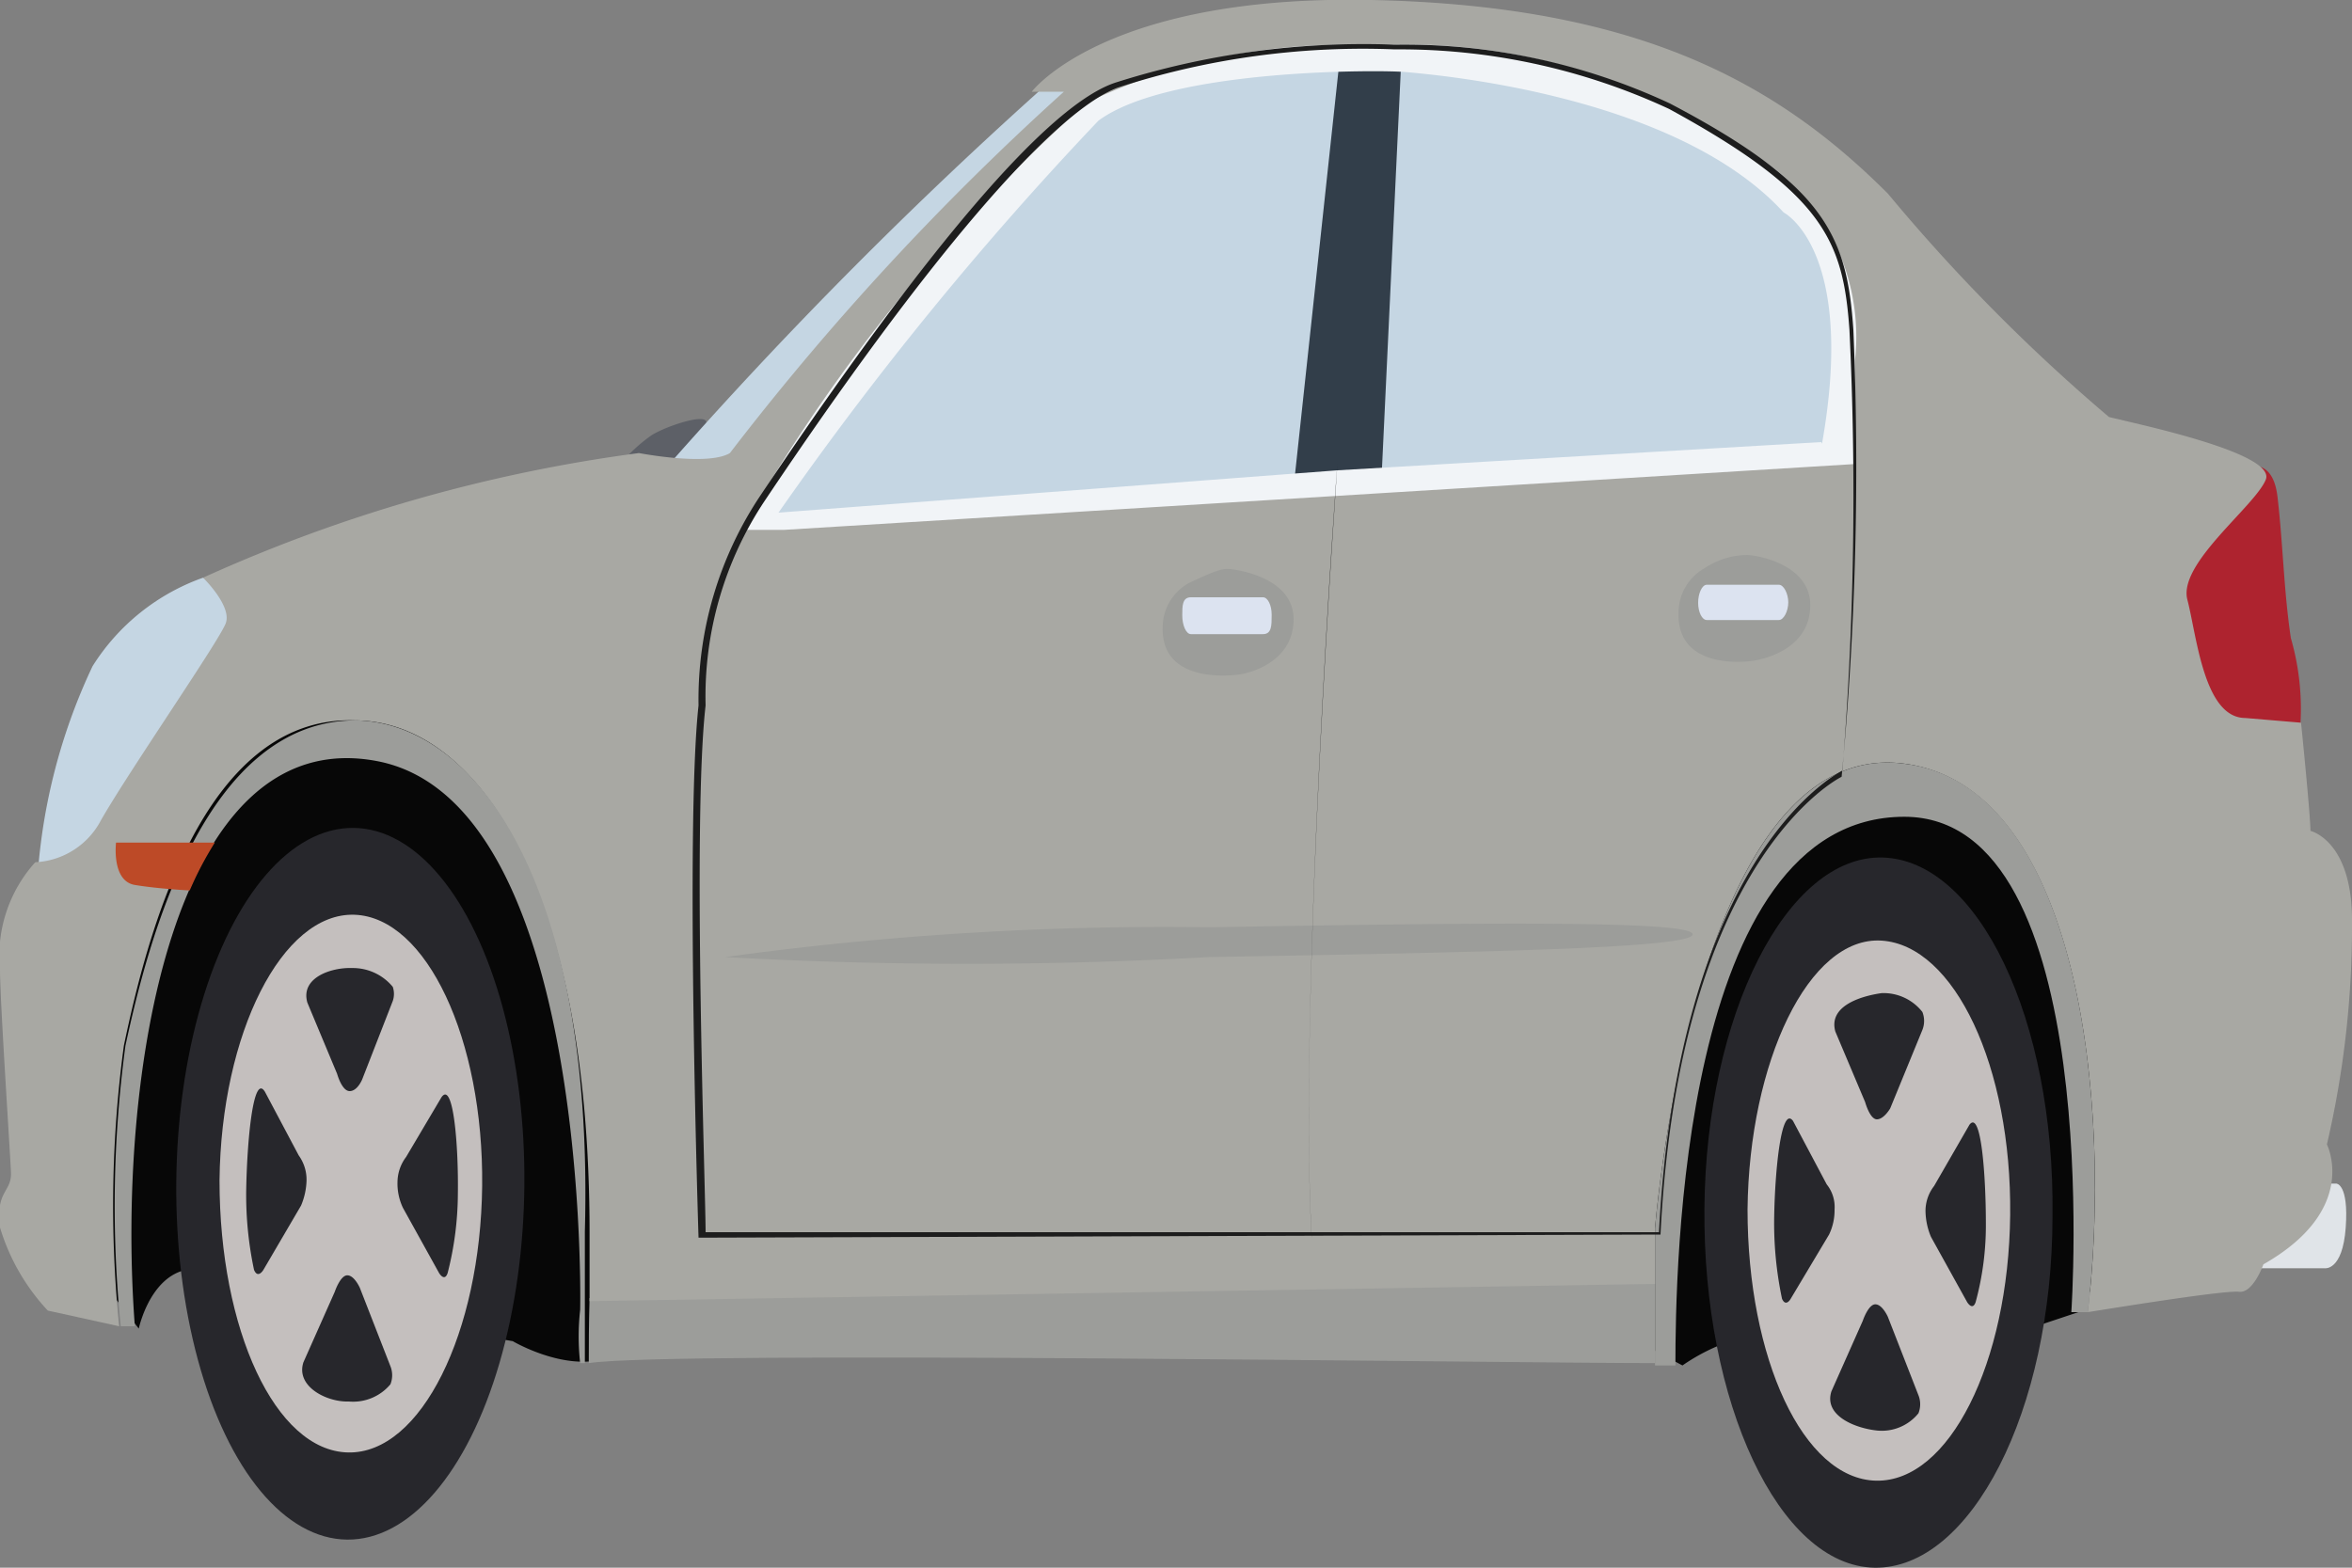
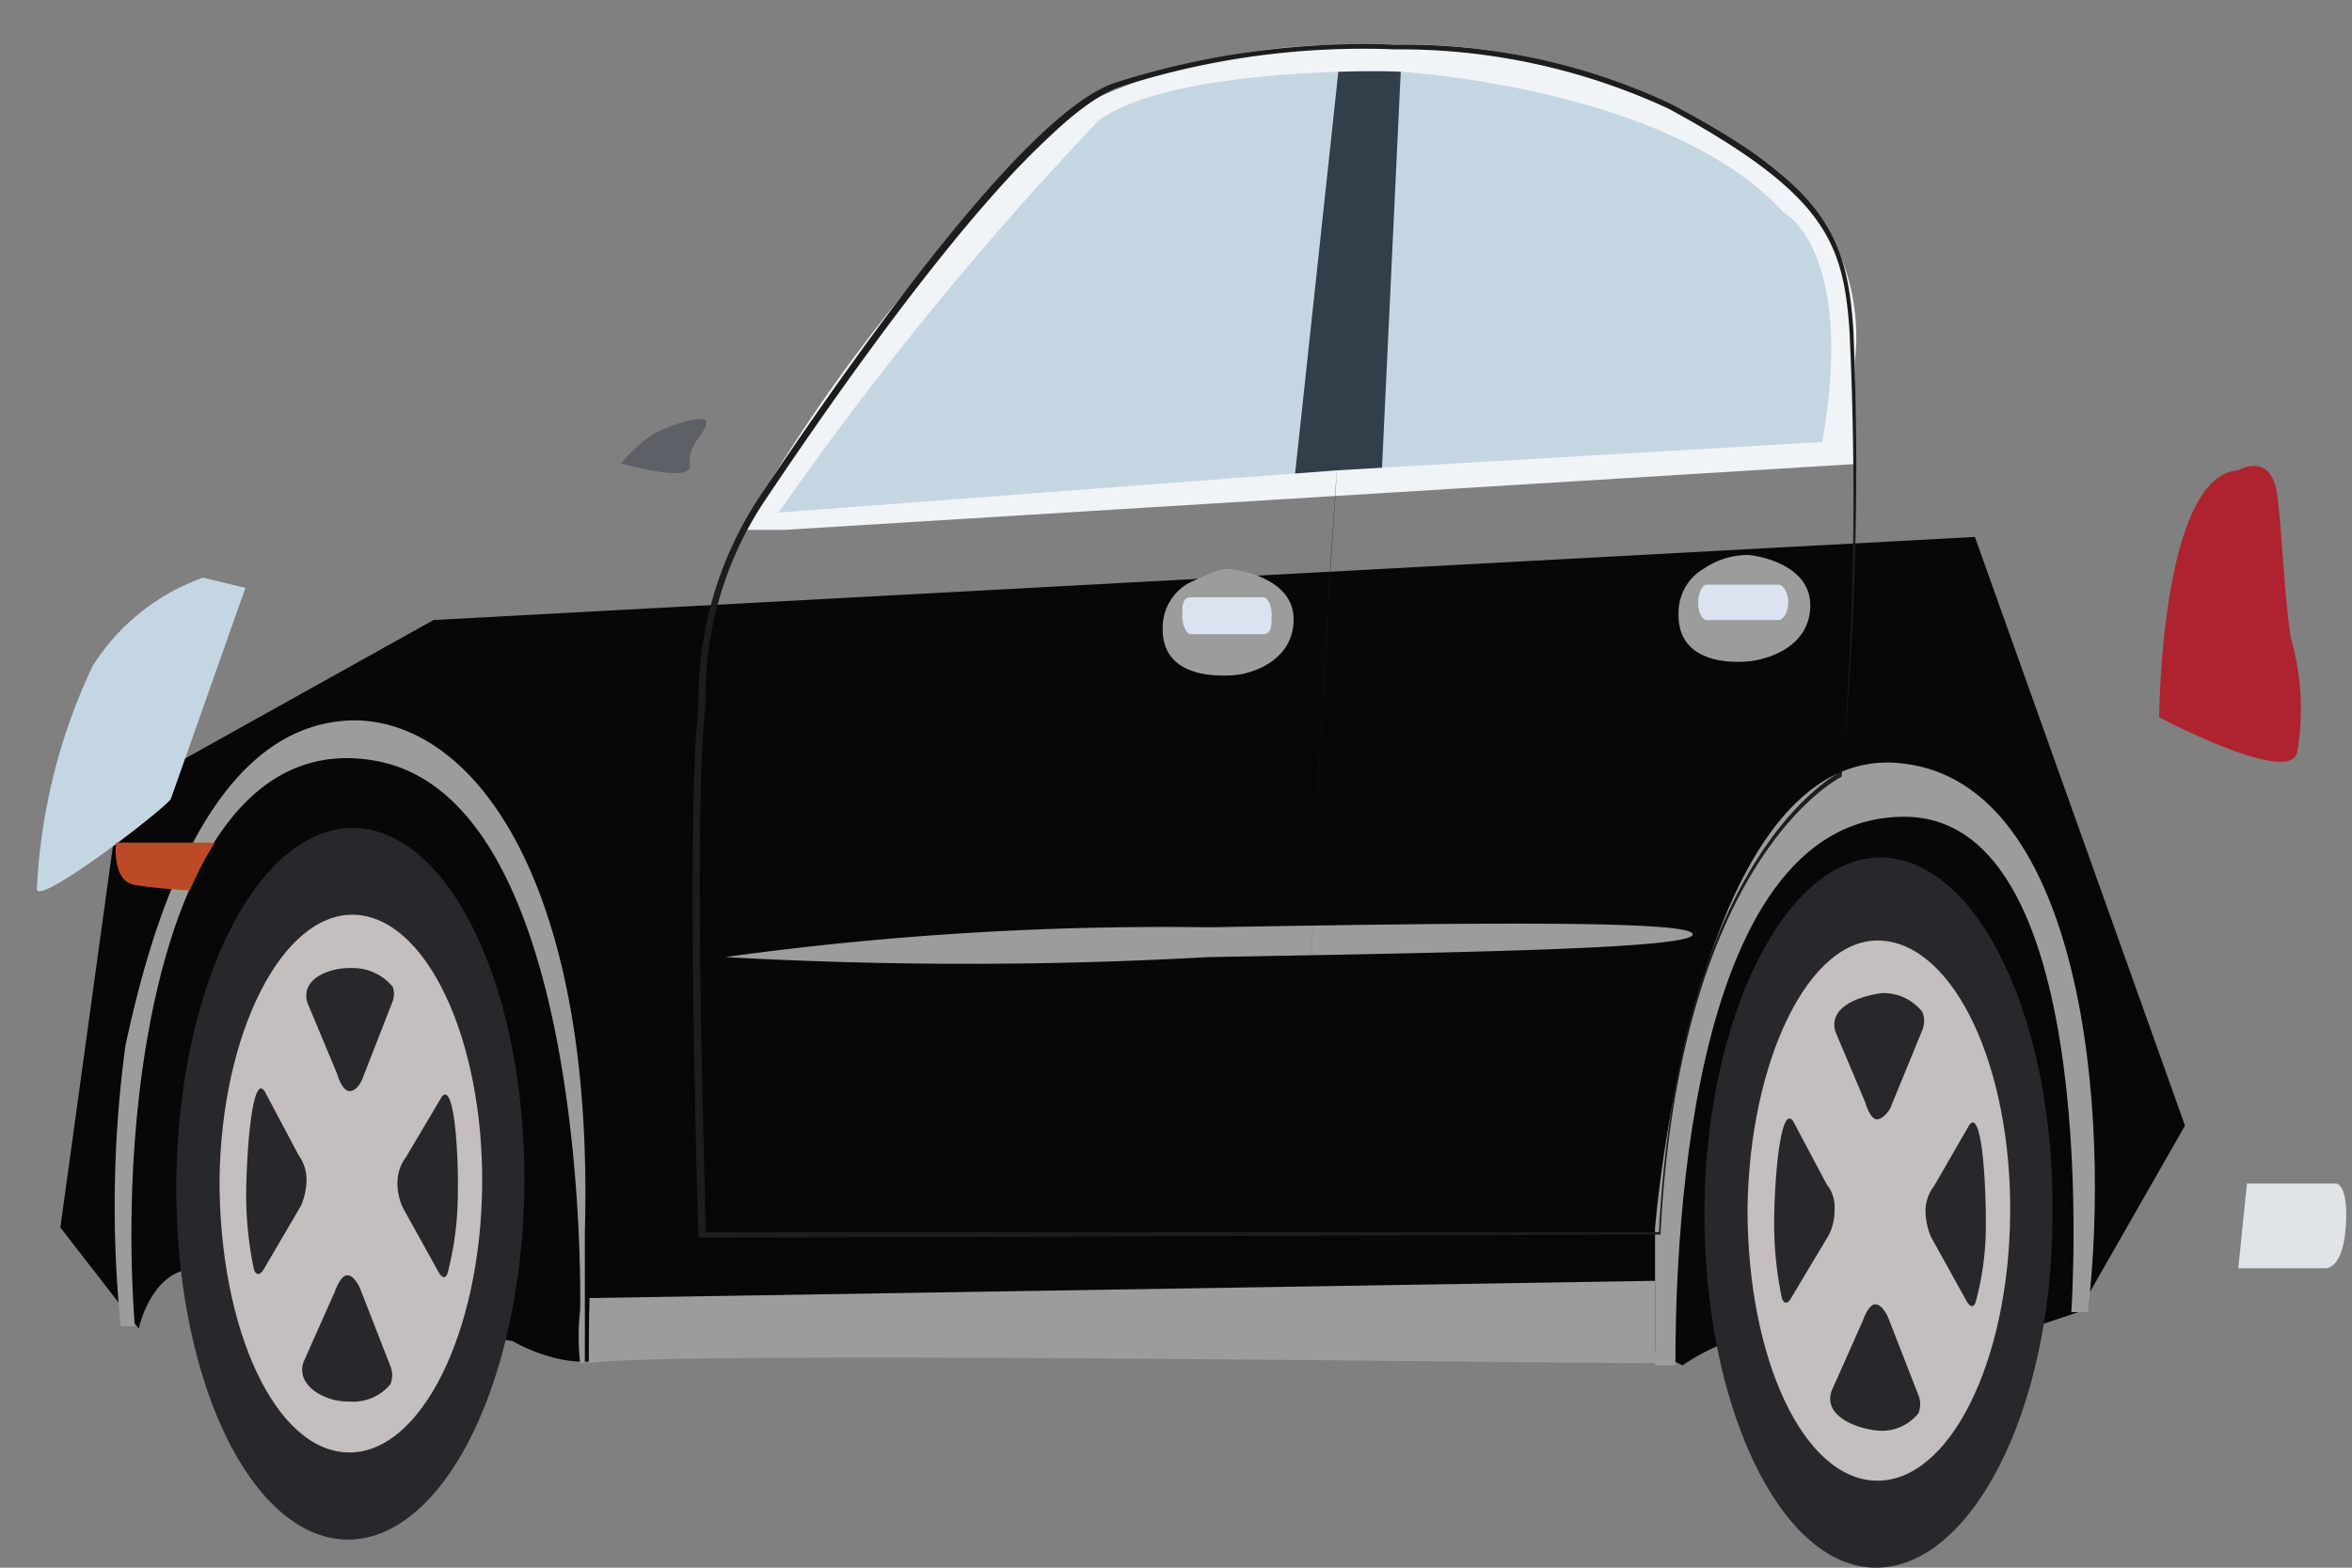
<svg xmlns="http://www.w3.org/2000/svg" id="Layer_1" data-name="Layer 1" viewBox="0 0 30 20">
  <rect x="0" y="0" width="30" height="20" fill="#808080" stroke="none" />
  <defs>
    <style>.cls-1{fill:#070707;}.cls-2{fill:#e0e4e8;}.cls-3{fill:#c5d6e3;}.cls-4{fill:#5d6067;}.cls-5{fill:#ae232f;}.cls-6{fill:#9c9d9a;}.cls-7{fill:#a8a8a3;}.cls-8{fill:#323e4a;}.cls-9{fill:#27272c;}.cls-10{fill:#c4bfbe;}.cls-11{fill:#f1f4f7;}.cls-12{fill:#1d1d1d;}.cls-13{fill:#bd4a27;}.cls-14{fill:#dce3f0;}</style>
  </defs>
  <path class="cls-1" d="M.77,15.66l1,1.29s.21-1,1-.71a32.66,32.66,0,0,0,3.77.87s1.08.64,1.6-.08,11.71-.47,11.71-.47l1.61.86a2.49,2.49,0,0,1,.9-.39l3.58-.1.57-.19,1.36-2.38L25.19,6.85,5.53,7.91l-4,2.23Z" transform="translate(0 0)" />
  <path class="cls-2" d="M28.66,15.1H29.8s.16,0,.12.56-.27.52-.27.52h-1.1Z" transform="translate(0 0)" />
  <path class="cls-3" d="M3.13,7.5l-.54-.13A2.75,2.75,0,0,0,1.18,8.5a7.48,7.48,0,0,0-.71,2.84c0,.24,1.67-1.05,1.71-1.15Z" transform="translate(0 0)" />
  <path class="cls-4" d="M7.92,5.91a2.11,2.11,0,0,1,.38-.35c.16-.11.71-.3.71-.17s-.25.29-.21.54S7.92,5.91,7.92,5.91Z" transform="translate(0 0)" />
-   <path class="cls-3" d="M8.52,5.94a57.51,57.51,0,0,1,4.86-4.89l.47.07-2.74,3L9.39,6.32Z" transform="translate(0 0)" />
  <path class="cls-5" d="M28.55,6s.43-.26.5.34.08,1.2.17,1.8A3.25,3.25,0,0,1,29.3,9.6c-.1.43-1.76-.45-1.76-.45S27.56,6.06,28.55,6Z" transform="translate(0 0)" />
  <path class="cls-6" d="M7.51,17.39c1-.16,11.77,0,13.6,0V16.34l-13.59.22C7.51,16.91,7.51,17.17,7.51,17.39Z" transform="translate(0 0)" />
-   <path class="cls-7" d="M29.47,10.6c0-.2-.12-1.38-.12-1.38l-.71-.06c-.53,0-.62-1.05-.74-1.51s.86-1.19,1-1.53-1.64-.71-2-.8a23,23,0,0,1-2.82-2.85C22.66,1.05,20.89.07,17.49,0s-4.33,1.17-4.33,1.17h.41A34.49,34.49,0,0,0,9.31,5.78c-.28.17-1.16,0-1.16,0A19.66,19.66,0,0,0,2.59,7.37s.37.36.29.58S1.65,9.83,1.29,10.46A1,1,0,0,1,.45,11,1.78,1.78,0,0,0,0,12.37c0,.4.13,2.34.14,2.59s-.2.23-.14.7a2.68,2.68,0,0,0,.61,1.06l.91.2a15.31,15.31,0,0,1,.06-3.58c.29-1.38,1-4.21,2.94-4.15,1.56,0,3,2.11,3,6.54v.87l13.59-.22v-.71s.49-6.25,3.16-5.93c2.3.28,2.66,4.48,2.36,7,.5-.08,1.75-.28,1.93-.26s.31-.35.31-.35c1.23-.7.81-1.53.81-1.53A12.27,12.27,0,0,0,30,11.74C30,10.72,29.47,10.6,29.47,10.6Z" transform="translate(0 0)" />
  <path class="cls-6" d="M24.27,9.74c-2.67-.32-3.16,5.93-3.16,5.93v1.75h.26c0-1.17.06-7,2.92-7,2.57,0,2.13,6.32,2.13,6.32h.21C26.93,14.22,26.57,10,24.27,9.74Z" transform="translate(0 0)" />
  <path class="cls-6" d="M4.54,9.19C2.61,9.19,1.89,12,1.6,13.34a15.31,15.31,0,0,0-.06,3.58h.18c-.24-3.16.47-7.71,3.09-7.21s2.6,6.5,2.59,7a3.07,3.07,0,0,0,0,.68h.06V15.71C7.58,11.34,6.1,9.22,4.54,9.19Z" transform="translate(0 0)" />
  <path class="cls-3" d="M9.77,6.56s3.56-4.87,4.07-5A7.37,7.37,0,0,1,18,.63c1.88.41,5.35,1.06,5.43,3.3s-.08,1.82-.08,1.82Z" transform="translate(0 0)" />
  <polygon class="cls-8" points="17.08 0.83 16.5 6.22 17.62 6.13 17.87 0.84 17.08 0.83" />
  <ellipse class="cls-9" cx="4.47" cy="15.1" rx="4.54" ry="2.22" transform="translate(-10.67 19.44) rotate(-89.5)" />
  <path class="cls-10" d="M2.8,15.06c0,1.9.71,3.45,1.64,3.47S6.13,17,6.15,15.13s-.71-3.43-1.63-3.46S2.82,13.18,2.8,15.06Z" transform="translate(0 0)" />
  <path class="cls-9" d="M3.92,12.79l.38.91s.06.22.16.22.16-.15.16-.15l.39-1a.28.28,0,0,0,0-.18.66.66,0,0,0-.52-.24C4.23,12.34,3.83,12.47,3.92,12.79Z" transform="translate(0 0)" />
  <path class="cls-9" d="M3.87,17.38l.4-.9s.07-.21.16-.21.16.16.16.16l.39,1a.31.31,0,0,1,0,.23.62.62,0,0,1-.53.22C4.17,17.89,3.77,17.69,3.87,17.38Z" transform="translate(0 0)" />
  <path class="cls-9" d="M5.63,14l-.45.76a.54.54,0,0,0-.11.32.72.72,0,0,0,.07.33l.46.83s.07.12.11,0a4.14,4.14,0,0,0,.13-1C5.85,14.6,5.78,13.78,5.63,14Z" transform="translate(0 0)" />
  <path class="cls-9" d="M3.38,13.93l.43.81a.53.53,0,0,1,.1.32.88.88,0,0,1-.07.32l-.48.82s-.07.12-.12,0a4.62,4.62,0,0,1-.1-1C3.15,14.56,3.23,13.68,3.38,13.93Z" transform="translate(0 0)" />
  <path class="cls-9" d="M26.18,15.51c0,2.5-1.05,4.51-2.27,4.49s-2.19-2.11-2.17-4.58,1.05-4.51,2.27-4.48S26.21,13,26.18,15.51Z" transform="translate(0 0)" />
  <path class="cls-10" d="M22.29,15.43c0,1.9.71,3.44,1.64,3.46s1.69-1.5,1.71-3.39S24.93,12.06,24,12,22.31,13.55,22.29,15.43Z" transform="translate(0 0)" />
  <path class="cls-9" d="M23.41,13.16l.38.9s.06.22.15.22.17-.14.17-.14l.41-1a.31.31,0,0,0,0-.23.63.63,0,0,0-.52-.24C23.72,12.71,23.32,12.84,23.41,13.16Z" transform="translate(0 0)" />
  <path class="cls-9" d="M23.36,17.75l.4-.9s.07-.21.16-.21.16.16.16.16l.39,1a.31.31,0,0,1,0,.23.6.6,0,0,1-.53.22C23.66,18.22,23.26,18.06,23.36,17.75Z" transform="translate(0 0)" />
  <path class="cls-9" d="M25.12,14.35l-.45.78a.52.52,0,0,0-.11.32.88.88,0,0,0,.07.33l.46.83s.07.12.11,0a3.73,3.73,0,0,0,.13-1C25.33,15,25.27,14.15,25.12,14.35Z" transform="translate(0 0)" />
  <path class="cls-9" d="M22.87,14.3l.43.81a.46.46,0,0,1,.1.32.71.71,0,0,1-.07.32l-.49.82s-.06.11-.11,0a4.67,4.67,0,0,1-.1-1.05C22.64,14.93,22.72,14.1,22.87,14.3Z" transform="translate(0 0)" />
  <path class="cls-11" d="M22.23,1.89A7.66,7.66,0,0,0,17.49.58a7.61,7.61,0,0,0-3.63.73,21.55,21.55,0,0,0-4.4,5.45H10l13.66-.84V4.6A2.72,2.72,0,0,0,22.23,1.89Zm1,3.75L17.06,6l-7.13.54a42.88,42.88,0,0,1,4.08-5c.9-.67,3.63-.65,3.93-.62s3.42.27,4.81,1.79c0,0,.93.47.49,2.95Z" transform="translate(0 0)" />
  <path class="cls-12" d="M8.91,15.79h0s-.17-5.26,0-6.79A4.68,4.68,0,0,1,9.7,6.32h0c2.12-3.16,3.68-5,4.54-5.27A10.43,10.43,0,0,1,17.79.57a8,8,0,0,1,3.51.75c2,1.05,2.26,1.71,2.34,2.89a41.75,41.75,0,0,1-.15,5.7h0s-2.07,1-2.31,5.84v0ZM17.79.63a10.11,10.11,0,0,0-3.54.49c-.84.33-2.44,2.2-4.49,5.26h0A4.5,4.5,0,0,0,9,9c-.17,1.47,0,6.19,0,6.72H21.16c.25-4.7,2.16-5.79,2.34-5.89a43.9,43.9,0,0,0,.09-5.62c-.08-1.13-.32-1.74-2.3-2.82A8.14,8.14,0,0,0,17.79.63Z" transform="translate(0 0)" />
  <path class="cls-13" d="M2.74,10.75H1.48s-.06.49.24.54.7.07.7.07A4.42,4.42,0,0,1,2.74,10.75Z" transform="translate(0 0)" />
  <path class="cls-6" d="M21.59,11.92c0,.18-2.77.23-6.17.29a55.36,55.36,0,0,1-6.17,0,41,41,0,0,1,6.18-.38C18.83,11.77,21.59,11.74,21.59,11.92Z" transform="translate(0 0)" />
  <path class="cls-12" d="M16.73,15.79c-.17-3,.32-9.83.33-9.89L17.44.63h0L17.06,5.9c0,.06-.5,6.83-.33,9.87Z" transform="translate(0 0)" />
  <path class="cls-6" d="M14.83,8a.65.65,0,0,1,.33-.56c.34-.16.43-.19.53-.18s.81.11.81.64-.53.69-.73.71S14.81,8.67,14.83,8Z" transform="translate(0 0)" />
  <path class="cls-6" d="M21.41,7.82a.65.65,0,0,1,.33-.57,1,1,0,0,1,.54-.17c.11,0,.81.11.81.64s-.53.68-.73.71S21.39,8.5,21.41,7.82Z" transform="translate(0 0)" />
  <path class="cls-14" d="M16.22,7.85c0,.13,0,.24-.11.24h-.92c-.06,0-.11-.11-.11-.24v0c0-.12,0-.23.11-.23h.92c.06,0,.11.1.11.22Z" transform="translate(0 0)" />
  <path class="cls-14" d="M22.81,7.68c0,.12-.06.23-.12.23h-.92c-.06,0-.11-.1-.11-.22v0c0-.12.05-.23.11-.23h.92c.06,0,.12.11.12.23Z" transform="translate(0 0)" />
</svg>